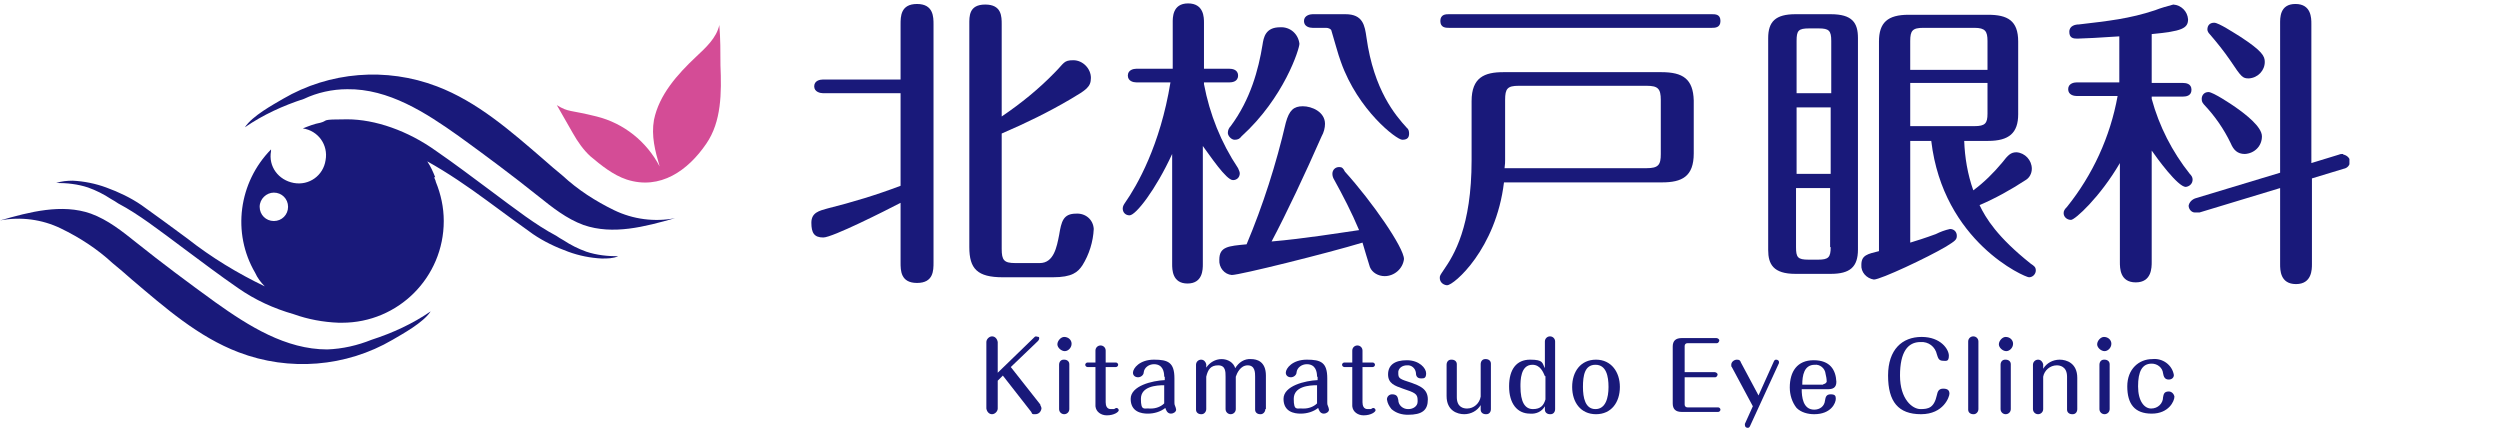
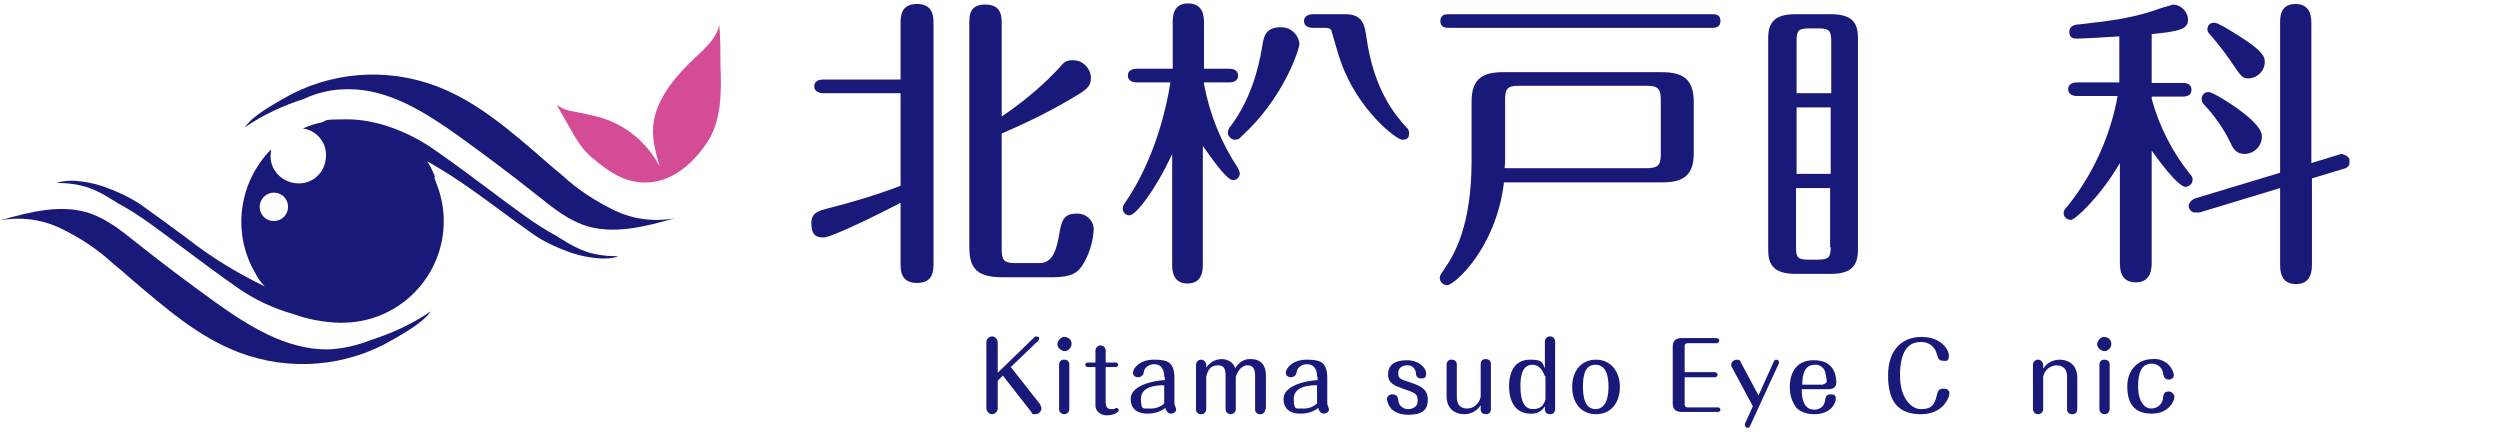
<svg xmlns="http://www.w3.org/2000/svg" id="_レイヤー_1" data-name="レイヤー 1" version="1.1" viewBox="0 0 440 76">
  <defs>
    <style>
      .cls-1 {
        fill: #d44c96;
      }

      .cls-1, .cls-2, .cls-3 {
        stroke-width: 0px;
      }

      .cls-2 {
        fill: none;
      }

      .cls-3 {
        fill: #19197a;
      }

      .cls-4 {
        clip-path: url(#clippath);
      }
    </style>
    <clipPath id="clippath">
      <rect class="cls-2" y=".7" width="413.5" height="74.7" />
    </clipPath>
  </defs>
  <g id="logo">
    <g id="_グループ_127" data-name="グループ 127">
      <g class="cls-4">
        <g id="_グループ_126" data-name="グループ 126">
          <path id="_パス_400" data-name="パス 400" class="cls-3" d="M76.6,31.2c-.4-1-.8-1.9-1.4-2.8,3.6,2,7.1,4.4,10.5,6.9,3,2.2,6.1,4.5,8.1,5.9,1.9,1.3,4,2.3,6.2,3.1,1.9.7,3.9,1.1,5.9,1.2,1,0,2,0,2.9-.4-1.9,0-3.8-.2-5.6-.8-1.4-.5-2.8-1.2-4-2-.5-.3-.9-.5-1.3-.8-1.9-1-3.7-2.2-5.4-3.4-2.1-1.5-4.1-3-6.1-4.5-3.1-2.3-6.4-4.8-9.6-7-5-3.6-10.8-5.6-15.7-5.6s-3.2.2-4.7.6h0c-1.1.2-2.1.6-3.1,1,2.7.4,4.5,2.9,4,5.6-.4,2.7-2.9,4.5-5.6,4s-4.5-2.9-4-5.6c0-.1,0-.2,0-.3-5.7,5.8-6.9,14.7-2.8,21.7h0c.4.9,1,1.7,1.7,2.4-4.8-2.3-9.4-5.1-13.6-8.4-3-2.2-6.1-4.5-8.1-5.9-1.9-1.3-4-2.3-6.2-3.1-1.9-.7-3.9-1.1-5.9-1.2-1,0-2,.1-2.9.4,1.9,0,3.8.2,5.6.8,1.4.5,2.8,1.2,4,2,.5.3.9.5,1.3.8,1.9,1,3.7,2.2,5.4,3.4,2.1,1.5,4.1,3,6.1,4.5,3.1,2.3,6.4,4.8,9.6,7,3,2.1,6.3,3.6,9.8,4.6,2.5.9,5.2,1.4,7.9,1.5h.6c9.9,0,17.9-8,17.9-17.9h0c0-2.4-.5-4.7-1.4-6.9,0-.2-.2-.5-.3-.8M48.2,33.9c1.4,0,2.5,1.1,2.5,2.5s-1.1,2.5-2.5,2.5-2.5-1.1-2.5-2.5,1.2-2.5,2.5-2.5h0" />
          <path id="_パス_401" data-name="パス 401" class="cls-3" d="M61.1,15.7c7.3-.1,13.8,4.1,19.7,8.3,4.7,3.4,9.4,6.9,13.9,10.5,2.5,2,5,4,8,5.1,5.2,1.8,10.8.3,16.1-1.2-3.6.7-7.4.2-10.7-1.4-3.3-1.6-6.4-3.6-9.1-6.1-1.2-1-2.3-1.9-3.4-2.9-5.8-5-11.6-10.1-18.7-12.8-8.9-3.4-18.9-2.6-27.1,2.2-1.7,1-5.4,3-6.7,5,3.2-2.2,6.7-3.8,10.4-5,2.3-1.1,5-1.7,7.6-1.7" />
          <path id="_パス_402" data-name="パス 402" class="cls-3" d="M42,62c8.9,3.4,18.9,2.6,27.1-2.2,1.7-1,5.4-3,6.7-5-3.2,2.2-6.7,3.8-10.4,5-2.5,1-5.1,1.6-7.8,1.7-7.3,0-13.8-4.1-19.7-8.3-4.7-3.4-9.4-6.9-13.9-10.5-2.5-2-5-4-8-5.1-5.1-1.8-10.8-.3-16,1.2,3.6-.7,7.4-.2,10.7,1.4,3.3,1.6,6.4,3.6,9.1,6.1,1.2,1,2.3,1.9,3.4,2.9,5.9,5,11.7,10.1,18.8,12.8" />
          <path id="_パス_403" data-name="パス 403" class="cls-1" d="M103.9,27.5c1.9,1.6,4,3.3,6.4,4.1,5.9,1.9,10.8-1.6,14-6.3,2.7-3.9,2.7-9,2.5-13.8,0-2.4,0-4.7-.2-7.1-.5,2.3-2.4,4-4.1,5.6-3.3,3.1-6.5,6.7-7.4,11.1-.5,2.8.2,5.5,1,8.2-2.3-4.4-6.3-7.6-11.1-8.8s-4.9-.7-7-2l2.8,4.9c.9,1.6,1.9,3,3.1,4.1" />
          <path id="_パス_404" data-name="パス 404" class="cls-3" d="M189.4,37.6c-2.3,0-2.6,1.4-3,3.8-.4,2-.9,4.9-3.4,4.9h-4.3c-2,0-2.4-.5-2.4-2.5v-20.3c4.2-1.8,8.3-3.8,12.2-6.1,2.7-1.6,3.5-2.1,3.5-3.7s-1.4-3.1-3.1-3.1-1.6.5-3.2,2.1c-2.8,2.9-6,5.5-9.4,7.8V4.3c0-1.4,0-3.5-2.9-3.5s-2.8,2.1-2.8,3.5v39.2c0,3.8,1.4,5.3,5.9,5.3h8.8c3.4,0,4.4-.9,5.2-2.1,1.2-1.9,1.9-4.2,2-6.4-.1-1.7-1.5-2.8-3.1-2.7" />
          <path id="_パス_405" data-name="パス 405" class="cls-3" d="M161.4.7c-2.9,0-2.9,2.2-2.9,3.6v9.7h-13.7c-.5,0-1.5.2-1.5,1.2s1.1,1.2,1.5,1.2h13.7v16.3c-4.2,1.6-8.5,2.9-12.9,4-1.4.4-2.8.7-2.8,2.5s.5,2.6,2.1,2.6,10.9-4.7,13.6-6.1v10.5c0,1.4,0,3.6,2.9,3.6s2.9-2.2,2.9-3.6V4.3c0-1.3,0-3.6-2.9-3.6" />
          <path id="_パス_406" data-name="パス 406" class="cls-3" d="M222.2,7.9c-.7,4.3-2.1,9.6-5.6,14.3-.3.3-.5.7-.5,1.2s.6,1.2,1.2,1.2.9-.2,1.2-.6c7.5-6.8,10.2-15.4,10.2-16.3-.2-1.7-1.6-3-3.4-2.9-2.6,0-2.9,1.8-3.1,3.1" />
          <path id="_パス_407" data-name="パス 407" class="cls-3" d="M240.5,6.6c-.3-2.1-.6-4.1-3.7-4.1h-5.8c-.4,0-1.5.2-1.5,1.2s1,1.2,1.5,1.2h2.4c.4,0,.8.2.9.4.5,1.6,1.2,4.3,1.7,5.6,3,8.5,9.8,13.7,10.8,13.7s1.2-.5,1.2-1.1h0c0-.4-.1-.8-.4-1-2-2.2-5.8-6.6-7.1-15.9" />
-           <path id="_パス_408" data-name="パス 408" class="cls-3" d="M235.7,29.4c-.7,0-1.2.5-1.2,1.2h0c0,.3.1.7.3,1,1.6,2.9,3.1,5.8,4.4,8.9-3.5.5-9.6,1.5-15.4,2,2.6-4.9,5.9-11.9,8.8-18.5.4-.7.6-1.5.6-2.2,0-2.1-2.3-3.1-3.9-3.1s-2.4.7-3,2.9c-1.7,7.3-4,14.5-6.9,21.4-3.2.3-4.8.4-4.8,2.7-.1,1.4.9,2.6,2.2,2.7,1.4,0,16.7-3.8,23-5.7.2.7,1.1,3.7,1.3,4.3.4,1,1.5,1.6,2.6,1.6,1.7,0,3.2-1.3,3.4-3,0-2-5.6-10.1-10.4-15.4-.3-.6-.5-.8-1-.8" />
          <path id="_パス_409" data-name="パス 409" class="cls-3" d="M217,31.7c.7,0,1.2-.5,1.2-1.2h0c0-.3-.2-.6-.3-.9-3-4.5-5-9.5-6-14.8v-.3h4.5c.4,0,1.5-.1,1.5-1.2s-1.1-1.2-1.5-1.2h-4.5V4c0-.9,0-3.4-2.8-3.4s-2.7,2.6-2.7,3.4v8.1h-6.4c-.5,0-1.5.2-1.5,1.2s1,1.2,1.5,1.2h6c-1.8,11.1-5.9,18.2-8,21.2-.2.3-.4.6-.4,1,0,.7.5,1.2,1.2,1.2h0c1.1,0,4.6-4.5,7.5-10.8v19.4c0,.9,0,3.4,2.7,3.4s2.7-2.5,2.7-3.4v-20.8c1.2,1.6,4.1,6,5.3,6" />
          <path id="_パス_410" data-name="パス 410" class="cls-3" d="M292.4,12.7h-27.8c-3.3,0-5.6.9-5.6,5.1v10.4c0,11.7-3.1,16.7-4.9,19.3-.6.9-.7,1-.7,1.4,0,.7.5,1.2,1.2,1.3h.1c1.2,0,8.6-6.4,10-18.1h27.8c3.5,0,5.6-1,5.6-5.1v-9.3c-.1-3.8-1.9-5-5.7-5M292.3,27.1c0,1.9-.4,2.5-2.5,2.5h-25c.1-.8.1-1,.1-1.5v-10.5c0-2,.4-2.5,2.4-2.5h22.5c2,0,2.5.5,2.5,2.5v9.5Z" />
          <path id="_パス_411" data-name="パス 411" class="cls-3" d="M301.3,2.5h-46.3c-.5,0-1.5,0-1.5,1.2s1,1.2,1.5,1.2h46.3c.5,0,1.5,0,1.5-1.2s-.9-1.2-1.5-1.2" />
-           <path id="_パス_412" data-name="パス 412" class="cls-3" d="M357.4,46.4c-5.9-4.7-7.9-8-9-10.3,2.8-1.2,5.5-2.7,8.1-4.4.7-.4,1.1-1.2,1.1-2,0-1.5-1.2-2.8-2.7-2.9-1,0-1.5.5-2.5,1.8-1.5,1.8-3.2,3.5-5.1,4.9-1-2.8-1.5-5.8-1.6-8.7h4.2c3.7,0,5.3-1.4,5.3-4.7V7.3c0-3.7-1.9-4.7-5.3-4.7h-14c-3.7,0-5.2,1.4-5.2,4.7v36.9c-2,.5-3.1.7-3.1,2.4-.1,1.3.9,2.4,2.2,2.6,1.2,0,9.5-3.9,12.7-5.8,1.6-1,1.9-1.2,1.9-1.9s-.5-1.2-1.2-1.2c-.9.2-1.7.5-2.5.9-1.9.7-3.5,1.2-4.5,1.5v-17.9h3.7c2.1,17.8,16.5,24,17.2,24s1.2-.6,1.2-1.2c0-.6-.3-.8-.9-1.2M336.2,7.2c0-1.8.4-2.3,2.3-2.3h9c1.9,0,2.3.6,2.3,2.3v5.1h-13.6v-5.1h0ZM336.2,22.3v-7.7h13.6v5.4c0,1.7-.4,2.2-2.3,2.2h-11.3Z" />
          <path id="_パス_413" data-name="パス 413" class="cls-3" d="M322.2,2.5h-6.2c-3.5,0-4.8,1.3-4.8,4.2v37.3c0,2.5.9,4.2,4.8,4.2h6.2c3.4,0,4.8-1.2,4.8-4.3V6.7c0-2.7-1-4.2-4.8-4.2M322.2,43.5c0,1.8-.4,2.2-2.2,2.2h-1.7c-1.9,0-2.2-.4-2.2-2.2v-10.4h6v10.4ZM322.2,30.6h-6v-11.7h6v11.7ZM322.2,16.4h-6V7.2c0-1.8.3-2.2,2.2-2.2h1.7c1.8,0,2.2.4,2.2,2.2v9.2Z" />
          <path id="_パス_414" data-name="パス 414" class="cls-3" d="M412.4,27.1c-.3,0-.5,0-.7.1l-4.9,1.5V4.2c0-1,0-3.5-2.8-3.5s-2.7,2.5-2.7,3.5v26.2l-14.9,4.5c-.6.2-1.1.7-1.2,1.3,0,.6.5,1.2,1.1,1.2s.5,0,.8,0l14.2-4.3v13.4c0,1,0,3.5,2.8,3.5s2.8-2.6,2.8-3.5v-15.1l5.6-1.7c.6-.1,1.1-.6,1.1-1.3,0-.6-.6-1.1-1.2-1.2" />
          <path id="_パス_415" data-name="パス 415" class="cls-3" d="M394.2,6.4c-1-.6-3.7-2.4-4.5-2.4s-1.2.5-1.2,1.2h0c0,.3.2.6.4.8,1.3,1.5,2.5,3,3.6,4.6,2,3,2.2,3.2,3.3,3.2,1.6-.1,2.8-1.4,2.8-2.9,0-1-.4-1.9-4.4-4.5" />
          <path id="_パス_416" data-name="パス 416" class="cls-3" d="M385.9,31.6c0-.4-.2-.7-.5-1-3.1-3.9-5.4-8.4-6.7-13.2v-.4h5.5c.5,0,1.5-.1,1.5-1.2s-1-1.2-1.5-1.2h-5.5V6c5.3-.5,6.4-1,6.4-2.6-.1-1.4-1.2-2.5-2.6-2.6-1.1.3-2.2.6-3.2,1-4.5,1.5-8.3,1.9-13.4,2.5-.6,0-1.7.2-1.7,1.3s.7,1.2,1.4,1.2,4.7-.2,7.4-.4v8.1h-7.5c-.5,0-1.5.2-1.5,1.2s1,1.2,1.5,1.2h7.2c-1.3,7.2-4.4,13.9-8.9,19.5-.4.4-.6.7-.6,1.1,0,.7.6,1.2,1.3,1.2s5.1-4,8.6-10v17.4c0,1.1,0,3.6,2.8,3.6s2.8-2.6,2.8-3.6v-19.6c.9,1.3,4.6,6.4,6,6.4.7-.1,1.2-.6,1.2-1.3" />
          <path id="_パス_417" data-name="パス 417" class="cls-3" d="M393.5,18.9c-.7-.5-4-2.7-4.8-2.7s-1.2.6-1.2,1.2.2.7.4,1c1.9,2,3.5,4.3,4.7,6.8.5,1.2,1.2,1.9,2.5,1.9,1.7-.1,3-1.4,3-3.1s-2.9-3.9-4.6-5.1" />
          <path id="_パス_418" data-name="パス 418" class="cls-3" d="M183.1,71.3c.1.2.2.4.2.6-.1.6-.5,1-1.1,1s-.5,0-.7-.4l-5-6.4-.9.9v4.9c0,.5-.5,1-1,1s-.9-.4-1-1v-11.7c0-.5.5-1,1-1s.9.4,1,1v5.4l6.5-6.3c.2-.2.5,0,.7,0,.1,0,.1.2.1.3s-.1.3-.2.4l-4.8,4.6,5.2,6.6Z" />
          <path id="_パス_419" data-name="パス 419" class="cls-3" d="M188.6,60.5c0,.7-.6,1.3-1.2,1.3s-1.3-.6-1.3-1.2.6-1.3,1.2-1.3h0c.7,0,1.3.5,1.3,1.2h0M188.2,72c0,.5-.4.9-.9.9s-.9-.4-.9-.9v-7.8c0-.5.3-.9.8-.9h.1c.5,0,.9.3.9.8h0c0,0,0,7.9,0,7.9Z" />
          <path id="_パス_420" data-name="パス 420" class="cls-3" d="M194.6,70.8c0,.6.2,1.2.9,1.2s.4,0,.5,0c.2,0,.3-.2.5-.2s.4.2.4.4h0c0,.3-.8.9-2.1.9-1,0-1.9-.6-2-1.6v-6.9h-1.4c-.2,0-.4-.2-.4-.4s.2-.4.4-.4h1.4v-2.1c0-.5.4-.9.9-.9s.9.4.9.9h0v2.1h1.8c.2,0,.4.2.4.4h0c0,.2-.2.4-.4.4h-1.8v6.3h0Z" />
          <path id="_パス_421" data-name="パス 421" class="cls-3" d="M204.9,66.3c0-.8-.2-2.2-1.8-2.2-.9,0-1.7.6-1.8,1.4,0,.5-.5.9-1,.9s-.9-.3-.9-.8c0-.8,1.2-2.3,3.7-2.3s3.6.5,3.6,3.3v4.2c0,.2,0,.4.1.6s.2.6.2.7c0,.4-.5.7-.9.7-.7,0-.9-.7-1-1-.9.7-2,1-3.1,1s-3-.3-3-2.6,3.8-3.2,6-3.3v-.6ZM204.9,67.8c-1.4,0-4.1.2-4.1,2.4s.6,1.6,1.5,1.7h.3c.8,0,1.7-.3,2.3-.9v-3.2Z" />
          <path id="_パス_422" data-name="パス 422" class="cls-3" d="M222.7,72c0,.5-.4.9-.8.9h-.1c-.5,0-.9-.3-.9-.8h0v-5.8c0-.7,0-2-1.3-2s-1.9,1.4-2.1,2v5.7c0,.5-.4.9-.9.9s-.9-.4-.9-.9v-5.7c0-.9,0-2-1.3-2s-1.8.7-2.1,2v5.7c0,.5-.4.9-.8.9h-.1c-.5,0-.9-.3-.9-.8h0v-7.9c0-.5.4-.9.9-.9s.8.4.9.8v.6c.6-.9,1.6-1.5,2.7-1.5,1.1,0,2.1.6,2.4,1.6.6-1,1.6-1.7,2.8-1.6,1,0,2.6.4,2.6,2.9v5.9Z" />
          <path id="_パス_423" data-name="パス 423" class="cls-3" d="M231.8,66.3c0-.8-.2-2.2-1.8-2.2-.9,0-1.7.6-1.8,1.4,0,.5-.5.9-1,.9s-.9-.3-.9-.8c0-.8,1.2-2.3,3.7-2.3s3.6.5,3.6,3.3v4.2c0,.2,0,.4.1.6s.2.6.2.7c0,.4-.5.7-.9.7-.7,0-.9-.7-1-1-.9.7-2,1-3.1,1s-3-.3-3-2.6,3.8-3.2,6-3.3v-.6ZM231.8,67.8c-1.4,0-4.1.2-4.1,2.4s.6,1.6,1.5,1.7h.3c.8,0,1.7-.3,2.3-.9v-3.2Z" />
-           <path id="_パス_424" data-name="パス 424" class="cls-3" d="M239.8,70.8c0,.6.2,1.2.9,1.2s.4,0,.5,0c.2,0,.3-.2.5-.2s.4.2.4.4h0c0,.3-.8.9-2.1.9-1,0-1.9-.6-2-1.6v-6.9h-1.4c-.2,0-.4-.2-.4-.4s.2-.4.4-.4h1.4v-2.1c0-.5.4-.9.9-.9s.9.4.9.9h0v2.1h1.8c.2,0,.4.2.4.4h0c0,.2-.2.4-.4.4h-1.8v6.3h0Z" />
          <path id="_パス_425" data-name="パス 425" class="cls-3" d="M246.1,70.4c0,.9.8,1.6,1.7,1.6h.1c.8,0,1.6-.5,1.6-1.3v-.3c0-1.1-.5-1.3-2.6-2-1.4-.5-2.6-.9-2.6-2.5s1.1-2.5,3.3-2.5,3.4,1.4,3.4,2.3-.4.9-.9.9c-.8,0-.9-.6-.9-1-.1-.8-.8-1.4-1.6-1.3h0c-.7,0-1.4.4-1.5,1.1v.3c0,.9.2,1,2.4,1.7,1.3.5,2.8,1,2.8,2.9s-1,2.7-3.5,2.7c-1.1,0-2.1-.3-2.9-1-.4-.5-.7-1-.8-1.7,0-.5.4-.9.9-.9h0c.9,0,1,.5,1.1,1" />
          <path id="_パス_426" data-name="パス 426" class="cls-3" d="M254.6,64.2c0-.5.3-.9.8-.9h.1c.5,0,.9.3.9.8h0v5.8c0,1.8,1.2,2,1.8,2,1.2,0,2.2-.9,2.4-2.1v-5.7c0-.5.3-.9.8-.9h.1c.5,0,.9.3.9.8h0v8c0,.5-.3.9-.8.9h-.1c-.5,0-.9-.3-.9-.8h0v-.8c-.6,1-1.7,1.6-2.9,1.6s-3.1-.6-3.1-3.2v-5.5Z" />
          <path id="_パス_427" data-name="パス 427" class="cls-3" d="M271.9,60.1c0-.5.4-.9.9-.9s.9.4.9.9v11.9c0,.5-.3.9-.8.9h-.1c-.5,0-.9-.3-.9-.8h0v-.6c-.5.9-1.5,1.4-2.6,1.3-2.3,0-3.7-1.8-3.7-4.8s1.3-4.7,3.7-4.7,2.1.6,2.6,1.5v-4.7ZM271.9,66.2c-.3-.7-.8-2-2.2-2-2.1,0-2.1,2.8-2.1,3.8,0,2.8.8,4,2.2,4s1.9-.7,2.2-1.7v-4.1h-.1Z" />
          <path id="_パス_428" data-name="パス 428" class="cls-3" d="M285.1,68.1c0,2.7-1.5,4.8-4.2,4.8s-4.2-2.1-4.2-4.8,1.5-4.8,4.2-4.8,4.2,2.2,4.2,4.8M278.6,68.1c0,1.9.4,3.9,2.2,3.9s2.3-2,2.3-3.9-.4-3.9-2.3-3.9-2.2,1.9-2.2,3.9" />
          <path id="_パス_429" data-name="パス 429" class="cls-3" d="M301.8,65.5c.2,0,.5.2.5.4s-.2.5-.4.5h-5.4v4.8c0,.3.2.5.5.5h5.4c.2,0,.4.2.4.4h0c0,.2-.2.4-.4.4h-6.4c-1.1,0-1.6-.5-1.6-1.5v-10c0-1,.5-1.5,1.6-1.5h6.1c.2,0,.5.2.5.4s-.2.5-.4.5h-5.2c-.3,0-.5.2-.5.5v4.6h5.3Z" />
          <path id="_パス_430" data-name="パス 430" class="cls-3" d="M304.8,64.6c-.1,0-.1-.3-.1-.4,0-.5.5-.9,1-.9s.6.2.7.5l3.1,5.8,2.7-6c.1-.2.2-.3.4-.3.3,0,.5.2.5.4v.2l-5.1,11.1c-.1.2-.2.3-.4.3-.3,0-.5-.2-.5-.5v-.2l1.4-3.1-3.7-6.9Z" />
          <path id="_パス_431" data-name="パス 431" class="cls-3" d="M317.1,68.5c0,1.3.2,3.6,2.2,3.6,1,0,1.8-.6,1.9-1.6.1-.6.2-1.1,1-1.1s.9.3.9.8h0c0,.7-.8,2.7-3.8,2.7-1.1,0-2.3-.3-3.1-1.1-.8-1-1.2-2.3-1.2-3.6,0-2.8,1.3-4.8,4.2-4.8s3.9,1.7,4,3.8h0c0,1.1-.7,1.3-1.5,1.3h-4.6ZM320.9,67.6c.3,0,.5-.2.6-.4h0c0-.5-.1-1-.2-1.4-.1-1-1-1.7-1.9-1.6-1.9,0-2.2,1.9-2.2,3.5h3.7Z" />
          <path id="_パス_432" data-name="パス 432" class="cls-3" d="M343.1,69.3c0,.5-1,3.6-5,3.6s-5.8-2.2-5.8-6.8,2.5-6.8,5.9-6.8,4.8,2.2,4.8,3.3-.5.9-1,.9h0c-.8,0-.9-.5-1.1-1.1-.3-1.4-1.5-2.3-2.9-2.2-2.2,0-3.6,1.7-3.6,5.9s2.2,5.9,3.6,5.9,2.4-.2,2.9-2.5c.1-.4.2-1.1,1.1-1.1s1.1.4,1.1.9" />
-           <path id="_パス_433" data-name="パス 433" class="cls-3" d="M348.2,72c0,.5-.4.9-.8.9h-.1c-.5,0-.9-.3-.9-.8h0v-12c0-.5.4-.9.9-.9s.9.4.9.9v11.9Z" />
-           <path id="_パス_434" data-name="パス 434" class="cls-3" d="M354.3,60.5c0,.7-.6,1.3-1.2,1.3s-1.3-.6-1.3-1.2.6-1.3,1.2-1.3h0c.7,0,1.3.5,1.3,1.2h0M353.9,72c0,.5-.4.9-.9.9s-.9-.4-.9-.9v-7.8c0-.5.3-.9.8-.9h.1c.5,0,.9.3.9.8h0v7.9Z" />
          <path id="_パス_435" data-name="パス 435" class="cls-3" d="M365.6,72c0,.5-.3.9-.8.9h-.1c-.5,0-.9-.3-.9-.8h0v-5.8c0-1.9-1.4-2-1.8-2-1.2,0-2.2.9-2.4,2v5.7c0,.5-.4.9-.9.9s-.9-.4-.9-.9v-7.8c0-.5.4-.9.9-.9s.8.4.9.8v.8c.6-1,1.7-1.6,2.9-1.6s3.1.6,3.1,3.2v5.5h0Z" />
          <path id="_パス_436" data-name="パス 436" class="cls-3" d="M371.6,60.5c0,.7-.6,1.3-1.2,1.3s-1.3-.6-1.3-1.2.6-1.3,1.2-1.3h0c.7,0,1.3.5,1.3,1.2h0M371.3,72c0,.5-.4.9-.9.9s-.9-.4-.9-.9v-7.8c0-.5.3-.9.8-.9h.1c.5,0,.9.3.9.8h0v7.9Z" />
          <path id="_パス_437" data-name="パス 437" class="cls-3" d="M382.7,69.8c0,.8-1,3-4,3s-4.3-1.7-4.3-4.8,2.1-4.8,4.4-4.8c1.8-.2,3.5,1,3.8,2.8,0,.5-.4.8-.9.8h0c-.7,0-.9-.5-1-1.1-.1-1-1-1.7-2-1.7-1.7,0-2.4,1.4-2.4,4s1.1,3.9,2.3,3.9,2.1-.9,2.1-2c.1-.4.1-1,1-1,.5,0,.9.4,1,.9h0" />
        </g>
      </g>
    </g>
  </g>
</svg>